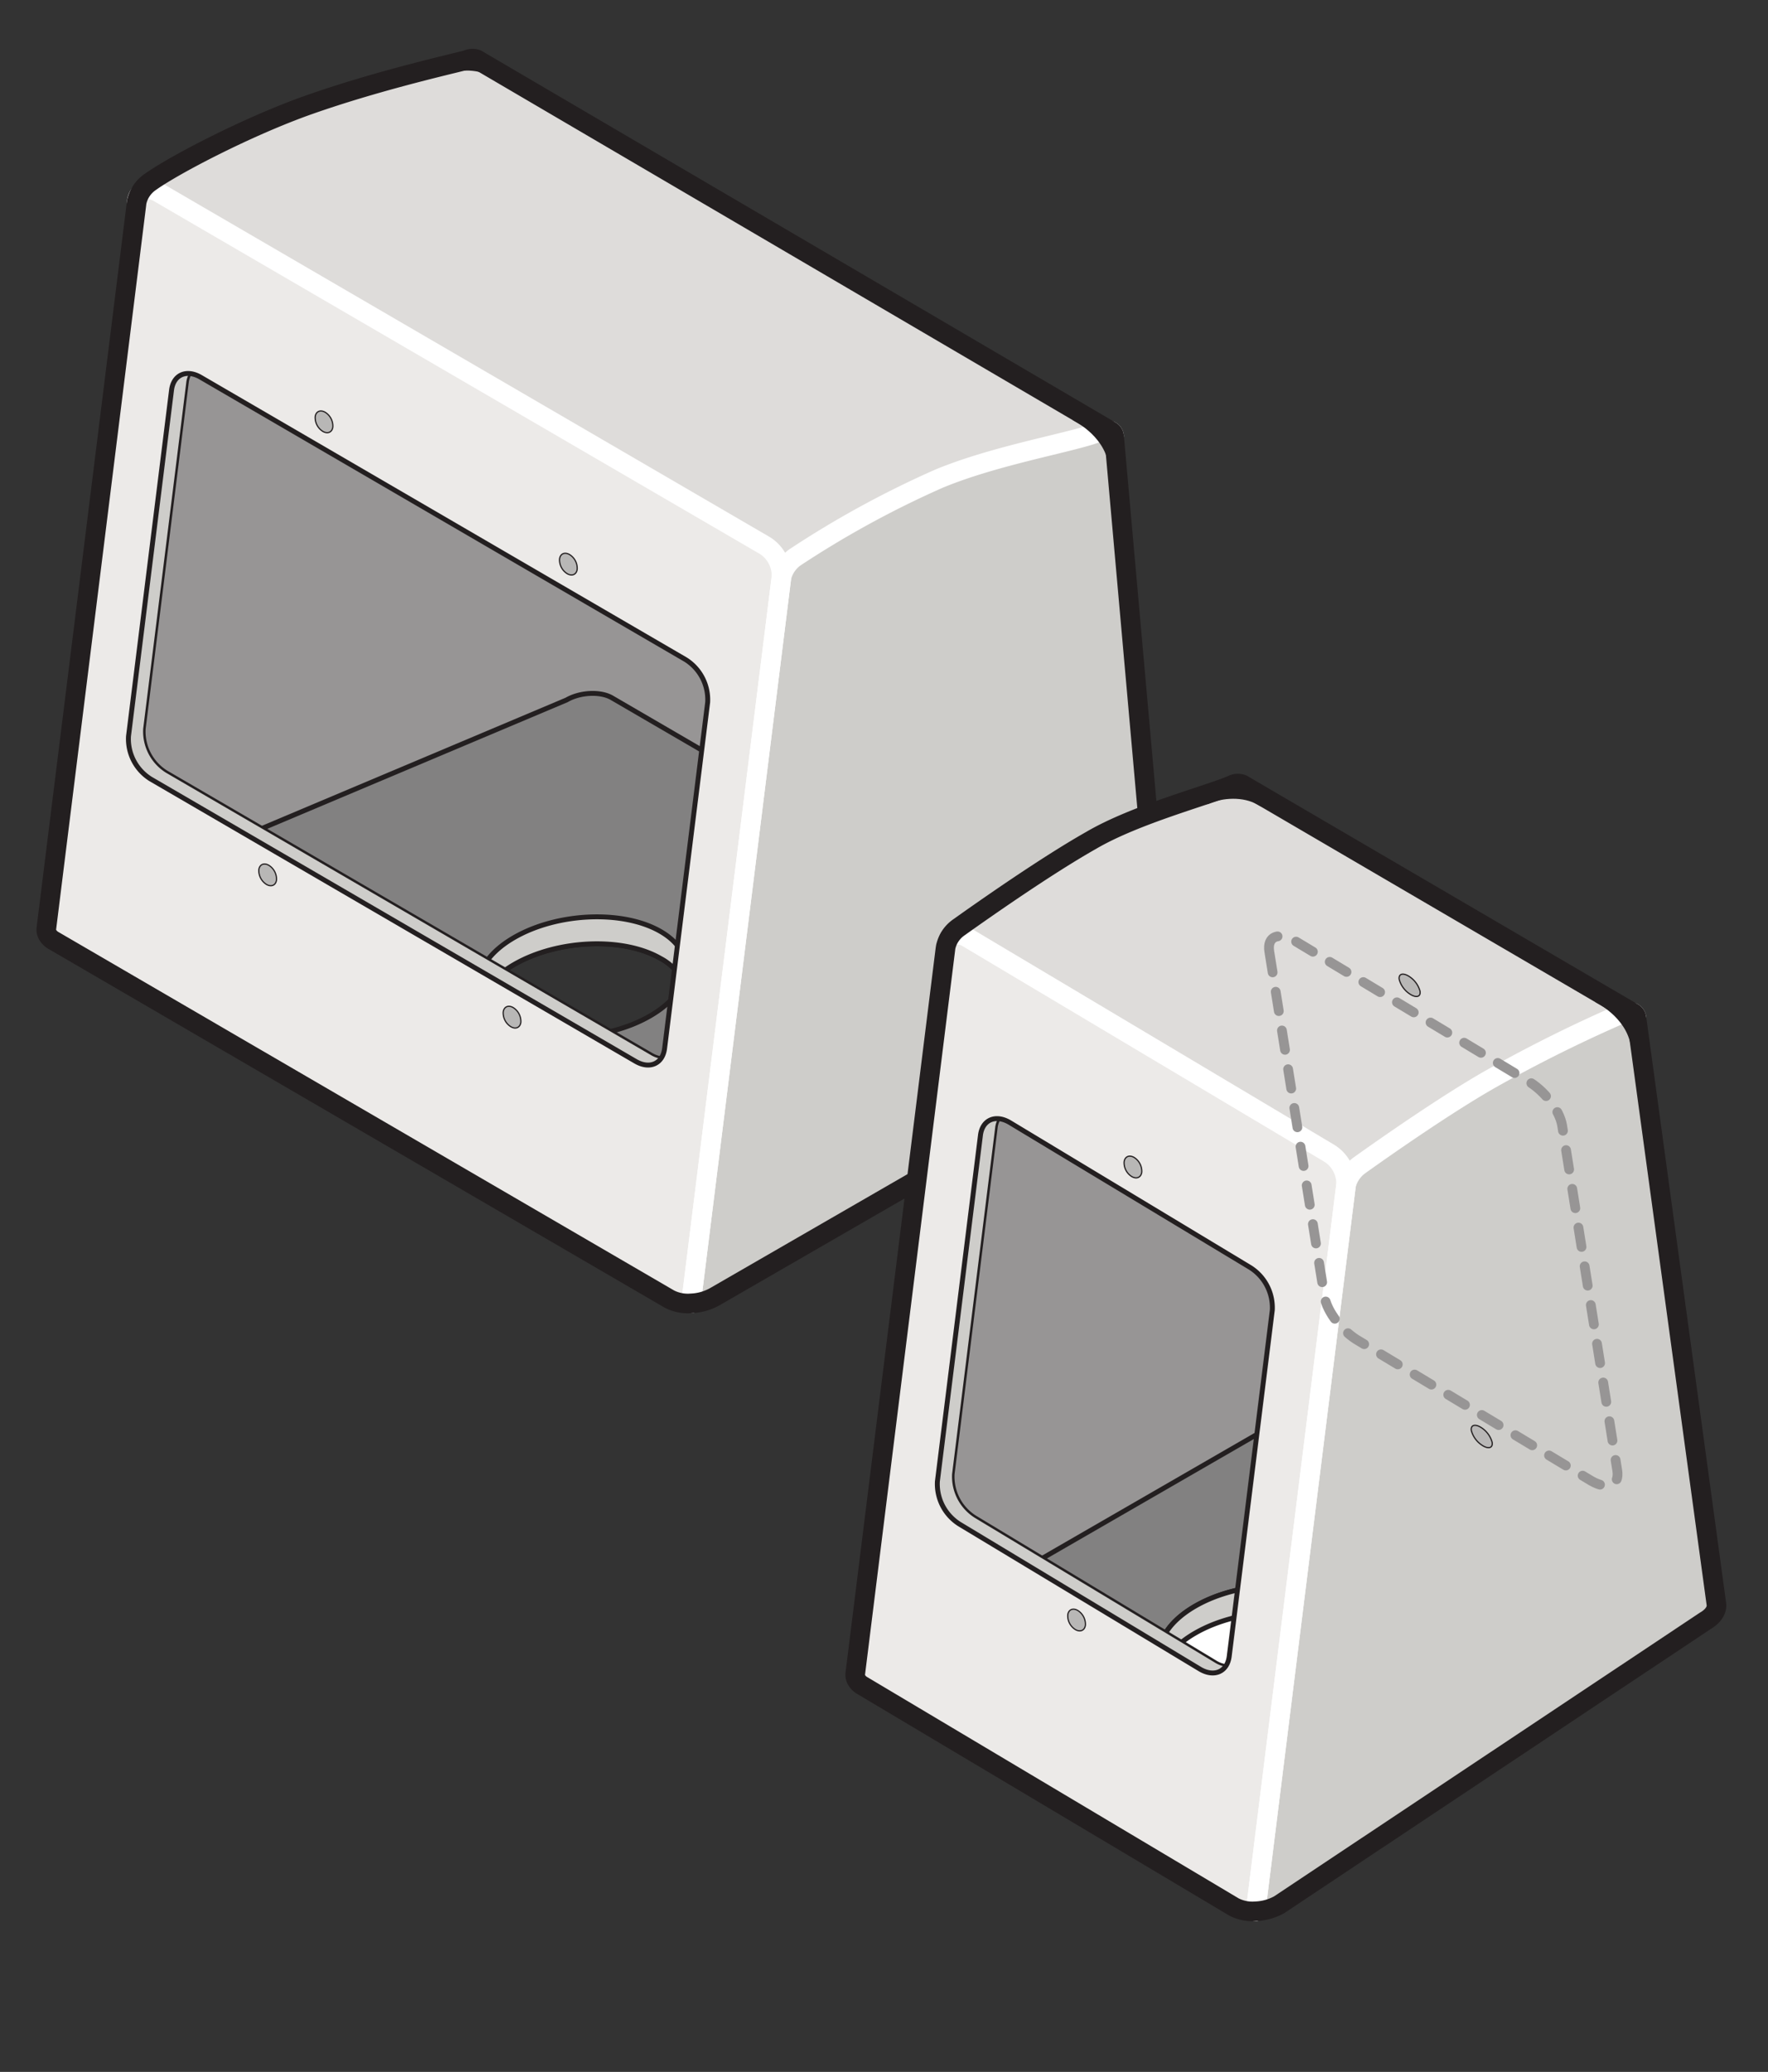
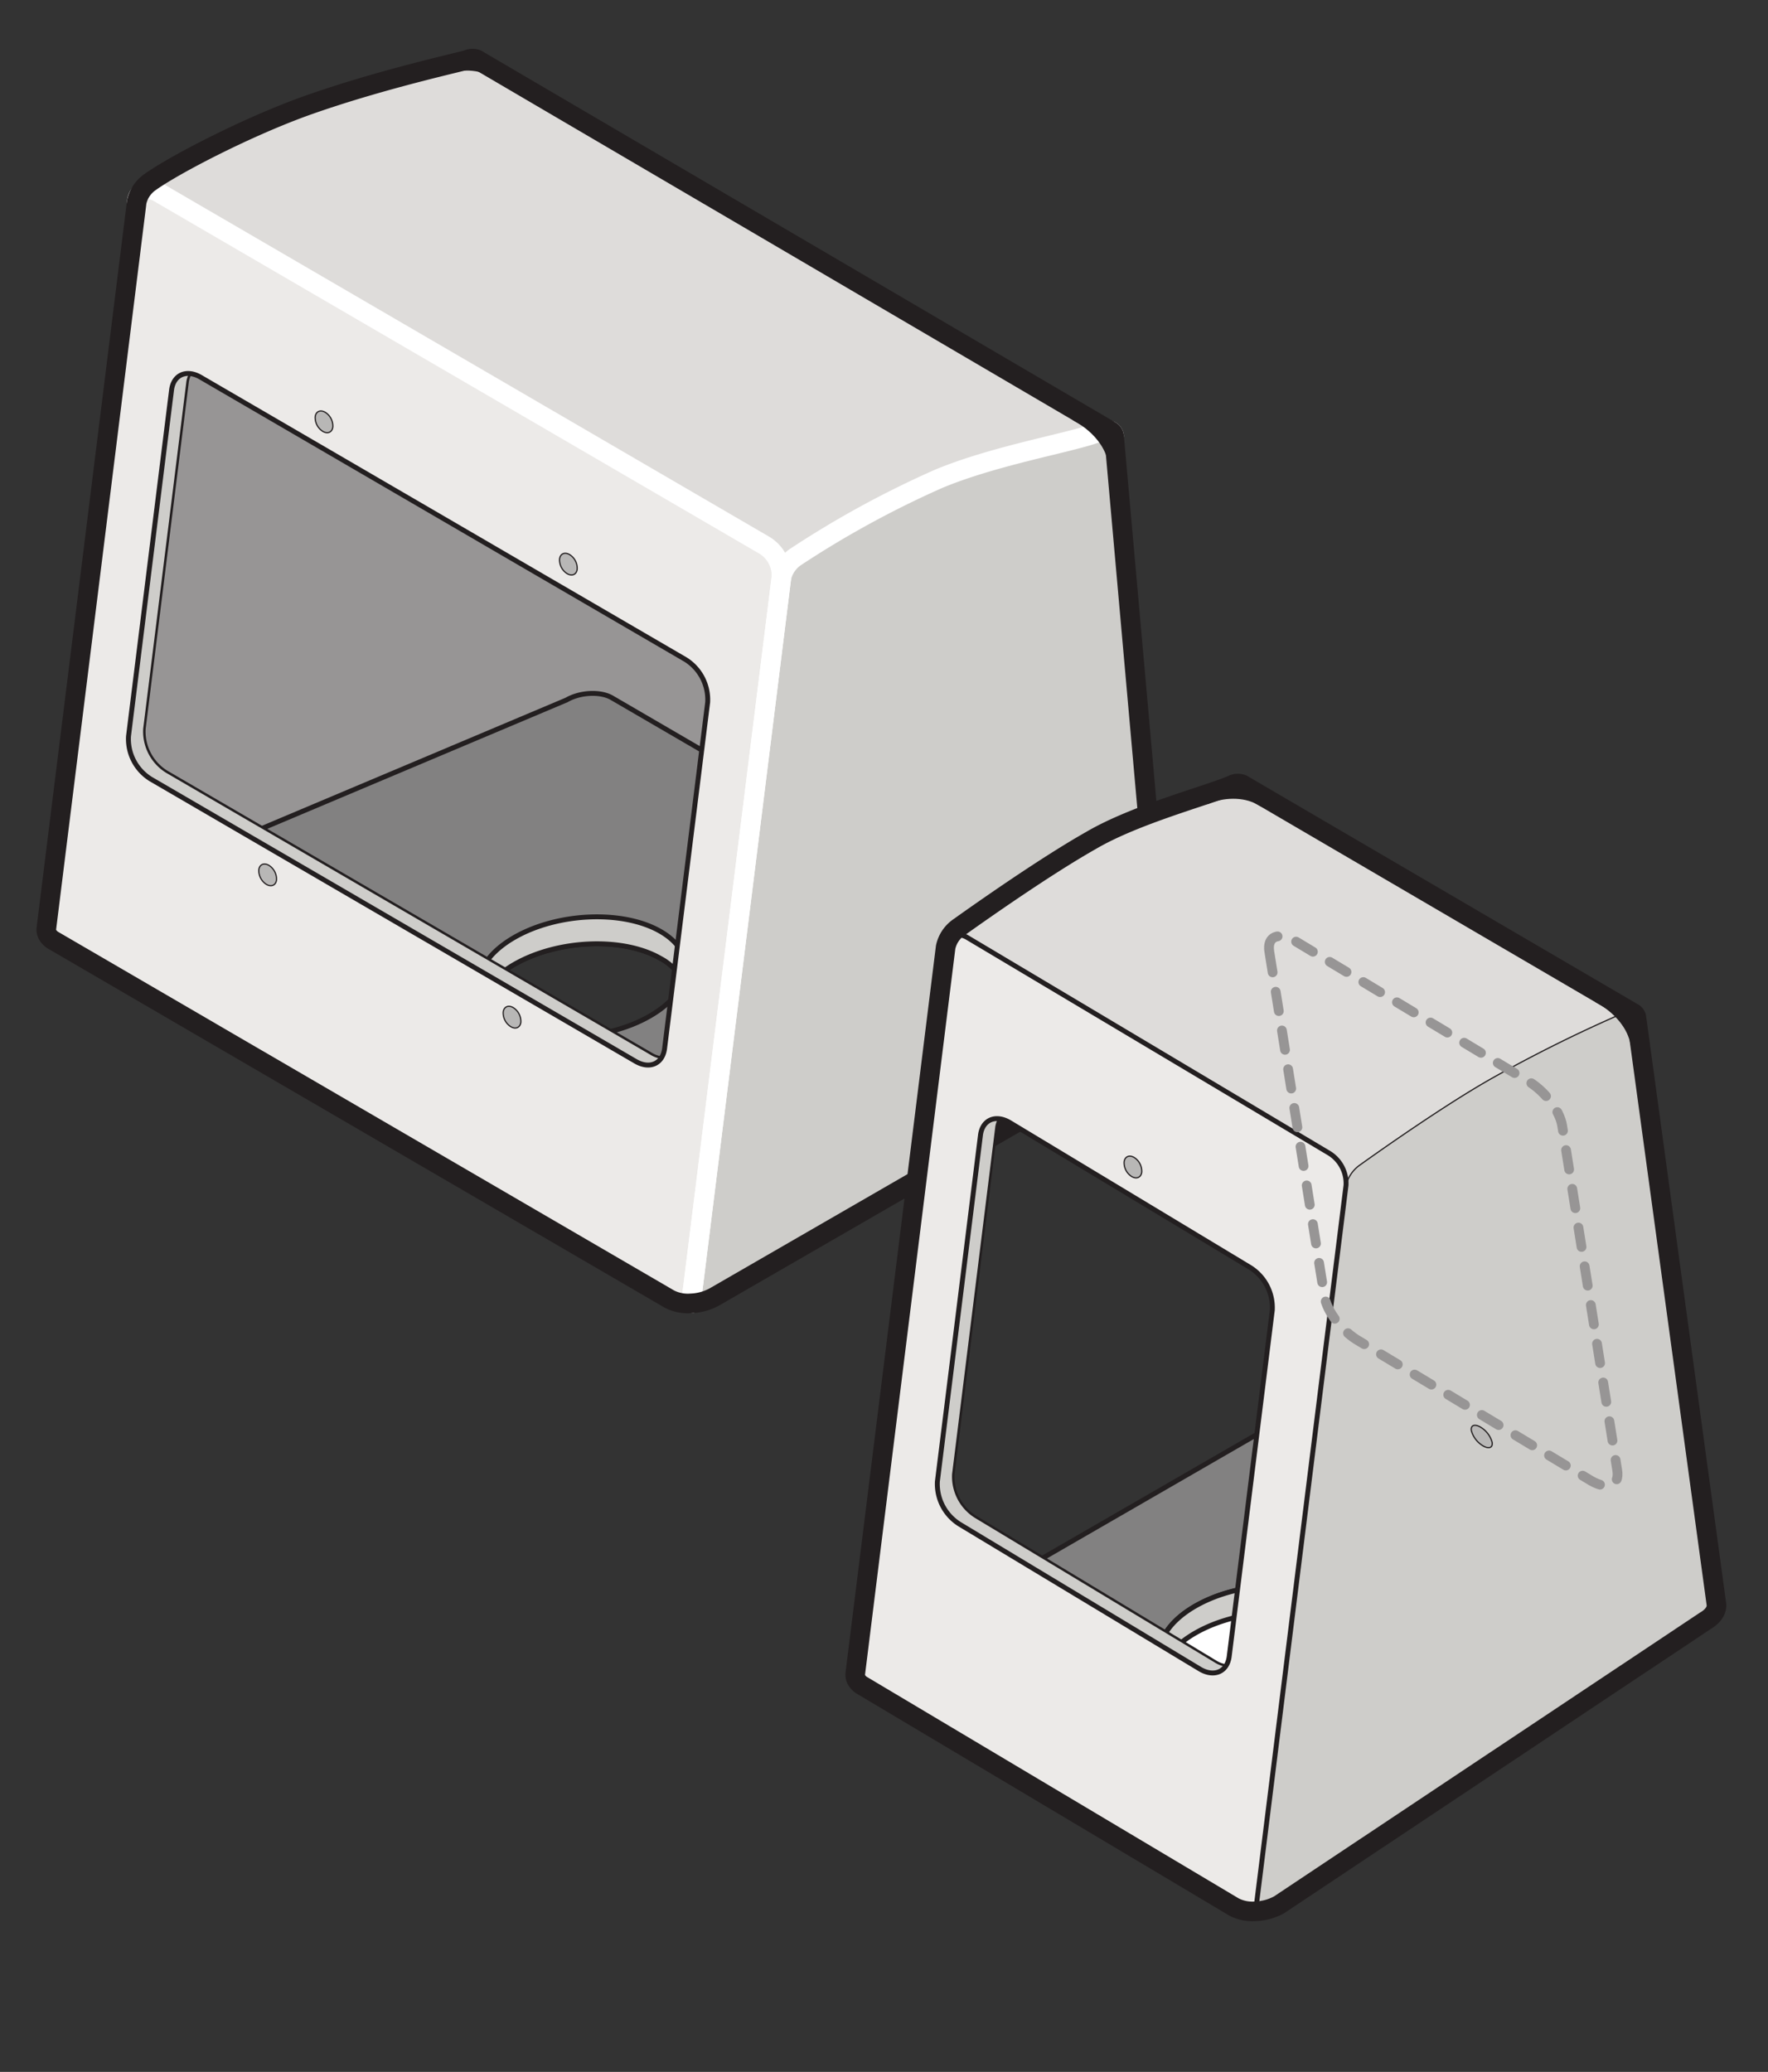
<svg xmlns="http://www.w3.org/2000/svg" id="Layer_1" data-name="Layer 1" viewBox="0 0 378 443">
  <rect x="0" y="0" width="378" height="443" fill="#333333" stroke="none" />
  <defs>
    <style>
      .cls-1, .cls-10, .cls-12, .cls-14, .cls-15 {
        fill: none;
      }

      .cls-1, .cls-12, .cls-13, .cls-14, .cls-3, .cls-4, .cls-5, .cls-6, .cls-7, .cls-8, .cls-9 {
        stroke: #231f20;
      }

      .cls-1, .cls-10, .cls-12, .cls-13, .cls-14, .cls-15, .cls-3, .cls-4, .cls-5, .cls-7, .cls-8, .cls-9 {
        stroke-linecap: round;
        stroke-linejoin: round;
      }

      .cls-1, .cls-4, .cls-5, .cls-9 {
        stroke-width: 0.262px;
      }

      .cls-1, .cls-10, .cls-11, .cls-12, .cls-13, .cls-15, .cls-2, .cls-3, .cls-4, .cls-5, .cls-7, .cls-8, .cls-9 {
        fill-rule: evenodd;
      }

      .cls-2 {
        fill: #979595;
      }

      .cls-3 {
        fill: #828181;
      }

      .cls-13, .cls-3, .cls-8 {
        stroke-width: 1.048px;
      }

      .cls-4 {
        fill: #dedcda;
      }

      .cls-5, .cls-6, .cls-7 {
        fill: #cecdca;
      }

      .cls-6 {
        stroke-miterlimit: 3.864;
        stroke-width: 1.048px;
      }

      .cls-7 {
        stroke-width: 0.524px;
      }

      .cls-8 {
        fill: #eceae8;
      }

      .cls-9 {
        fill: #b8b7b6;
      }

      .cls-10 {
        stroke: #fff;
      }

      .cls-10, .cls-12, .cls-14 {
        stroke-width: 4.193px;
      }

      .cls-11 {
        fill: #231f20;
      }

      .cls-13 {
        fill: #fff;
      }

      .cls-15 {
        stroke: #979595;
        stroke-width: 2.085px;
        stroke-dasharray: 4.193 4.193;
      }
    </style>
  </defs>
  <title>Teclab Laboratory Electrical Pedestal</title>
  <g>
    <g>
      <path class="cls-1" d="M66.873,22.015c13.974-4.894,27.881-6.99,32.945-9.191,1.382-.601,2.681-.286,2.908.954l9.122,127.296L60.773,170.561,10.166,199.825a2.334,2.334,0,0,1-.242-1.4L29.225,43.214a7.481,7.481,0,0,1,2.908-4.316C37.373,35.149,56.524,25.635,66.873,22.015Z" />
      <polygon class="cls-2" points="14.57 186.361 33.959 70.013 157.645 138.145 153.447 165.92 14.57 186.361" />
      <path class="cls-3" d="M146.058,209.937c-1.021,2.604-3.398,5.162-7.08,7.284-9.261,5.353-23.277,5.936-31.295,1.302a10.909,10.909,0,0,1-4.837-5.015c1.021-2.604,3.398-5.162,7.08-7.291,9.261-5.345,23.277-5.93,31.295-1.295A10.926,10.926,0,0,1,146.058,209.937Zm-24.917-60.281c2.893-1.671,7.225-1.874,9.669-.464l116.993,68.111a2.979,2.979,0,0,1,1.598,2.008c.196,1.209-.629,2.548-2.403,3.574l-94.232,54.397c-2.893,1.671-7.219,1.877-9.669.464L11.522,201.135c-2.449-1.413-2.088-3.914.805-5.585Z" />
      <path class="cls-4" d="M29.225,43.214a7.481,7.481,0,0,1,2.908-4.316c5.239-3.748,22.163-11.991,34.039-16.534,12.799-4.894,27.964-8.13,33.646-9.54a2.619,2.619,0,0,1,2.104-.132L237.51,92.186,164.978,128.19Z" />
      <path class="cls-5" d="M238.185,93.195l11.216,126.117c.134,1.153-.556,2.424-2.166,3.43l-48.627,28.077-45.842,26.464a11.283,11.283,0,0,1-5.033,1.392L167.066,123.471a7.407,7.407,0,0,1,2.908-4.311c5.239-3.756,23.535-12.927,33.508-17.486,12.226-5.59,26.736-7.235,31.795-9.434C236.664,91.64,237.959,91.952,238.185,93.195Z" />
      <path class="cls-6" d="M109.926,200.454c9.261-5.347,23.277-5.93,31.295-1.297,4.832,2.79,6.389,6.838,4.837,10.78a10.926,10.926,0,0,0-4.837-5.015c-8.018-4.636-22.034-4.05-31.295,1.295-3.682,2.13-6.059,4.687-7.08,7.291C101.036,209.22,103.485,204.174,109.926,200.454Z" />
      <path class="cls-7" d="M36.676,83.407c.304-2.47,1.96-3.777,4.053-3.522a4.82,4.82,0,0,0-.645,1.952l-9.21,74.02A10.122,10.122,0,0,0,35.619,164.99l103.658,60.355a5.853,5.853,0,0,0,2.171.779c-1.078,1.74-3.254,2.147-5.574.794L32.21,166.56a10.092,10.092,0,0,1-4.739-9.13Z" />
      <path class="cls-8" d="M36.676,83.407c.408-3.282,3.192-4.511,6.219-2.746l103.663,60.355a10.124,10.124,0,0,1,4.744,9.13l-9.21,74.025c-.408,3.28-3.192,4.51-6.219,2.746L32.21,166.56a10.092,10.092,0,0,1-4.739-9.13ZM29.225,43.214c.309-2.465,2.398-3.383,4.671-2.062l129.611,75.475a7.585,7.585,0,0,1,3.558,6.845L147.734,278.675a8.591,8.591,0,0,1-4.63-.926L11.522,201.135a2.684,2.684,0,0,1-1.598-2.71Z" />
      <path class="cls-9" d="M67.389,89.095c.139-1.127,1.098-1.547,2.14-.944a3.47,3.47,0,0,1,1.63,3.143c-.134,1.127-1.093,1.55-2.135.944A3.488,3.488,0,0,1,67.389,89.095Z" />
      <path class="cls-9" d="M119.636,119.521c.139-1.132,1.098-1.552,2.14-.946a3.462,3.462,0,0,1,1.63,3.138c-.139,1.127-1.098,1.552-2.14.944A3.459,3.459,0,0,1,119.636,119.521Z" />
      <path class="cls-9" d="M55.338,185.959c.144-1.129,1.104-1.552,2.145-.944a3.466,3.466,0,0,1,1.63,3.14c-.139,1.127-1.098,1.555-2.14.946A3.504,3.504,0,0,1,55.338,185.959Z" />
      <path class="cls-9" d="M107.584,216.381c.145-1.129,1.098-1.552,2.14-.946a3.489,3.489,0,0,1,1.635,3.143c-.145,1.127-1.098,1.549-2.14.941A3.479,3.479,0,0,1,107.584,216.381Z" />
      <path class="cls-10" d="M29.225,43.214c.309-2.465,2.398-3.383,4.671-2.062l129.611,75.475a7.585,7.585,0,0,1,3.558,6.845L147.734,278.675" />
      <path class="cls-10" d="M147.734,278.675,167.066,123.471a7.407,7.407,0,0,1,2.908-4.311,209.23,209.23,0,0,1,30.713-16.787c12.577-5.241,29.531-7.933,34.59-10.133,1.387-.601,2.682-.289,2.908.954" />
      <path class="cls-11" d="M229.228,89.773s6.75,3.11,7.766,9.498c.867,5.474,1.769.196,1.769.196L237.68,92.034Z" />
      <path class="cls-12" d="M29.225,43.214a6.975,6.975,0,0,1,2.908-4.316c5.249-3.739,21.111-11.991,34.039-16.534,13.866-4.871,28.268-8.201,33.646-9.54a2.619,2.619,0,0,1,2.104-.132,1.596,1.596,0,0,1,.237.136l135.206,79.27a1.423,1.423,0,0,1,.82,1.096l11.216,126.117c.134,1.153-.556,2.424-2.166,3.43l-.237.144-94.232,54.397a11.283,11.283,0,0,1-5.033,1.392,8.591,8.591,0,0,1-4.63-.926L11.522,201.135a3.428,3.428,0,0,1-1.356-1.31,2.341,2.341,0,0,1-.242-1.4Z" />
    </g>
    <g>
      <path class="cls-1" d="M233.22,179.722c9.545-5.621,25.175-9.697,30.238-11.894,1.382-.603,2.681-.291,2.908.952l18.43,131.612-51.082,29.493L183.113,359.149a2.352,2.352,0,0,1-.242-1.403l19.307-155.213a7.418,7.418,0,0,1,2.908-4.306C210.325,194.47,223.68,185.121,233.22,179.722Z" />
-       <polygon class="cls-2" points="189.348 352.502 206.906 229.336 278.361 268.124 276.35 313.717 189.348 352.502" />
      <path class="cls-4" d="M202.177,202.532a7.418,7.418,0,0,1,2.908-4.306c5.239-3.757,18.595-13.106,28.134-18.505,9.545-5.621,25.175-9.697,30.238-11.894a2.613,2.613,0,0,1,2.104-.134l83.635,48.892-63.504,41.58Z" />
      <path class="cls-3" d="M279.505,300.472c2.893-1.669,7.219-1.872,9.669-.459l76.199,40.974a2.975,2.975,0,0,1,1.599,2.016c.196,1.204-.629,2.542-2.403,3.568L273.483,407.26c-2.893,1.671-7.219,1.879-9.669.467L184.47,360.456c-2.45-1.413-2.088-3.911.804-5.582Z" />
      <path class="cls-13" d="M255.517,343.418c9.266-5.345,23.277-5.928,31.3-1.295,8.018,4.628,7.013,12.719-2.248,18.066s-23.277,5.928-31.296,1.297C245.255,356.854,246.256,348.766,255.517,343.418Z" />
      <path class="cls-6" d="M255.517,343.418c9.266-5.345,23.277-5.928,31.3-1.295,4.826,2.788,6.384,6.83,4.837,10.775a10.934,10.934,0,0,0-4.837-5.013c-8.024-4.63-22.034-4.05-31.3,1.298-3.682,2.127-6.054,4.685-7.08,7.288C246.627,352.184,249.076,347.139,255.517,343.418Z" />
      <path class="cls-5" d="M349.872,217.597l17.099,125.406c.134,1.15-.557,2.421-2.166,3.424l-46.683,31.489L273.483,407.26a11.283,11.283,0,0,1-5.033,1.392l19.327-155.203a7.47,7.47,0,0,1,2.908-4.311c5.244-3.754,18.595-13.103,28.145-18.505a302.677,302.677,0,0,1,28.134-13.985C348.351,216.043,349.645,216.357,349.872,217.597Z" />
      <path class="cls-7" d="M209.623,242.728c.309-2.47,1.96-3.774,4.053-3.519a4.804,4.804,0,0,0-.649,1.949l-9.205,74.02a10.124,10.124,0,0,0,4.744,9.132l51.427,31.014a5.753,5.753,0,0,0,2.171.774c-1.078,1.74-3.254,2.151-5.574.797l-51.432-31.009a10.138,10.138,0,0,1-4.744-9.132Z" />
      <path class="cls-8" d="M209.623,242.728c.408-3.282,3.192-4.512,6.219-2.746l51.432,31.012a10.139,10.139,0,0,1,4.744,9.13l-9.21,74.026c-.407,3.282-3.197,4.509-6.219,2.746l-51.432-31.009a10.138,10.138,0,0,1-4.744-9.132Zm-7.446-40.196c.304-2.46,2.393-3.38,4.662-2.06l77.385,46.123a7.588,7.588,0,0,1,3.553,6.853L268.45,408.652a8.593,8.593,0,0,1-4.631-.921L184.47,360.456a2.681,2.681,0,0,1-1.599-2.71Z" />
      <path class="cls-9" d="M240.336,248.416c.144-1.124,1.098-1.55,2.14-.944a3.499,3.499,0,0,1,1.635,3.146c-.144,1.124-1.098,1.547-2.145.942A3.482,3.482,0,0,1,240.336,248.416Z" />
-       <path class="cls-9" d="M228.29,345.28c.139-1.129,1.098-1.55,2.135-.944a3.472,3.472,0,0,1,1.635,3.14c-.139,1.127-1.098,1.55-2.14.946A3.465,3.465,0,0,1,228.29,345.28Z" />
-       <path class="cls-10" d="M202.177,202.532c.304-2.46,2.393-3.38,4.662-2.06l77.385,46.123a7.588,7.588,0,0,1,3.553,6.853L268.45,408.652" />
-       <path class="cls-10" d="M268.45,408.652l19.327-155.203a7.47,7.47,0,0,1,2.908-4.311c5.244-3.754,18.595-13.103,28.145-18.505a302.677,302.677,0,0,1,28.134-13.985c1.387-.606,2.681-.291,2.908.949" />
      <path class="cls-14" d="M202.177,202.532a6.896,6.896,0,0,1,2.908-4.306c5.244-3.739,18.595-13.106,28.134-18.505,9.545-5.621,25.175-9.697,30.238-11.894a2.613,2.613,0,0,1,2.104-.134c.082.042.165.088.237.134l83.253,48.673a1.418,1.418,0,0,1,.82,1.096l17.099,125.406c.134,1.15-.557,2.421-2.166,3.424l-.237.144L273.483,407.26a11.283,11.283,0,0,1-5.033,1.392,8.593,8.593,0,0,1-4.631-.921L184.47,360.456a3.386,3.386,0,0,1-1.357-1.307,2.316,2.316,0,0,1-.242-1.403Z" />
      <path class="cls-11" d="M340.921,214.176s6.745,3.109,7.766,9.498c.866,5.471,1.764.196,1.764.196l-1.078-7.436Z" />
      <path class="cls-11" d="M258.286,171.918c3.14-1.444,7.58-1.604,10.524.098,2.95,1.702,4.327.462,4.327.462l-8.122-5.443-8.962,3.249Z" />
      <path class="cls-9" d="M314.575,305.881c-.181-1.124.671-1.472,1.898-.779a5.47,5.47,0,0,1,2.553,3.29c.175,1.124-.671,1.472-1.898.778A5.467,5.467,0,0,1,314.575,305.881Z" />
-       <path class="cls-9" d="M299.152,209.416c-.175-1.127.671-1.472,1.898-.781a5.473,5.473,0,0,1,2.553,3.292c.181,1.122-.671,1.47-1.898.776A5.472,5.472,0,0,1,299.152,209.416Z" />
      <path class="cls-15" d="M271.379,203.461c-.526-3.264,1.949-4.278,5.523-2.256L326.57,231.087c3.574,2.017,6.889,6.299,7.415,9.563l11.783,73.724c.521,3.266-1.949,4.277-5.523,2.264l-49.668-29.89c-3.574-2.013-6.895-6.294-7.41-9.563Z" />
    </g>
    <path class="cls-11" d="M94.327,16.212c3.146-1.442,7.58-1.604,10.53.098,2.944,1.707,4.327.459,4.327.459l-8.127-5.435-8.962,3.241Z" />
  </g>
</svg>